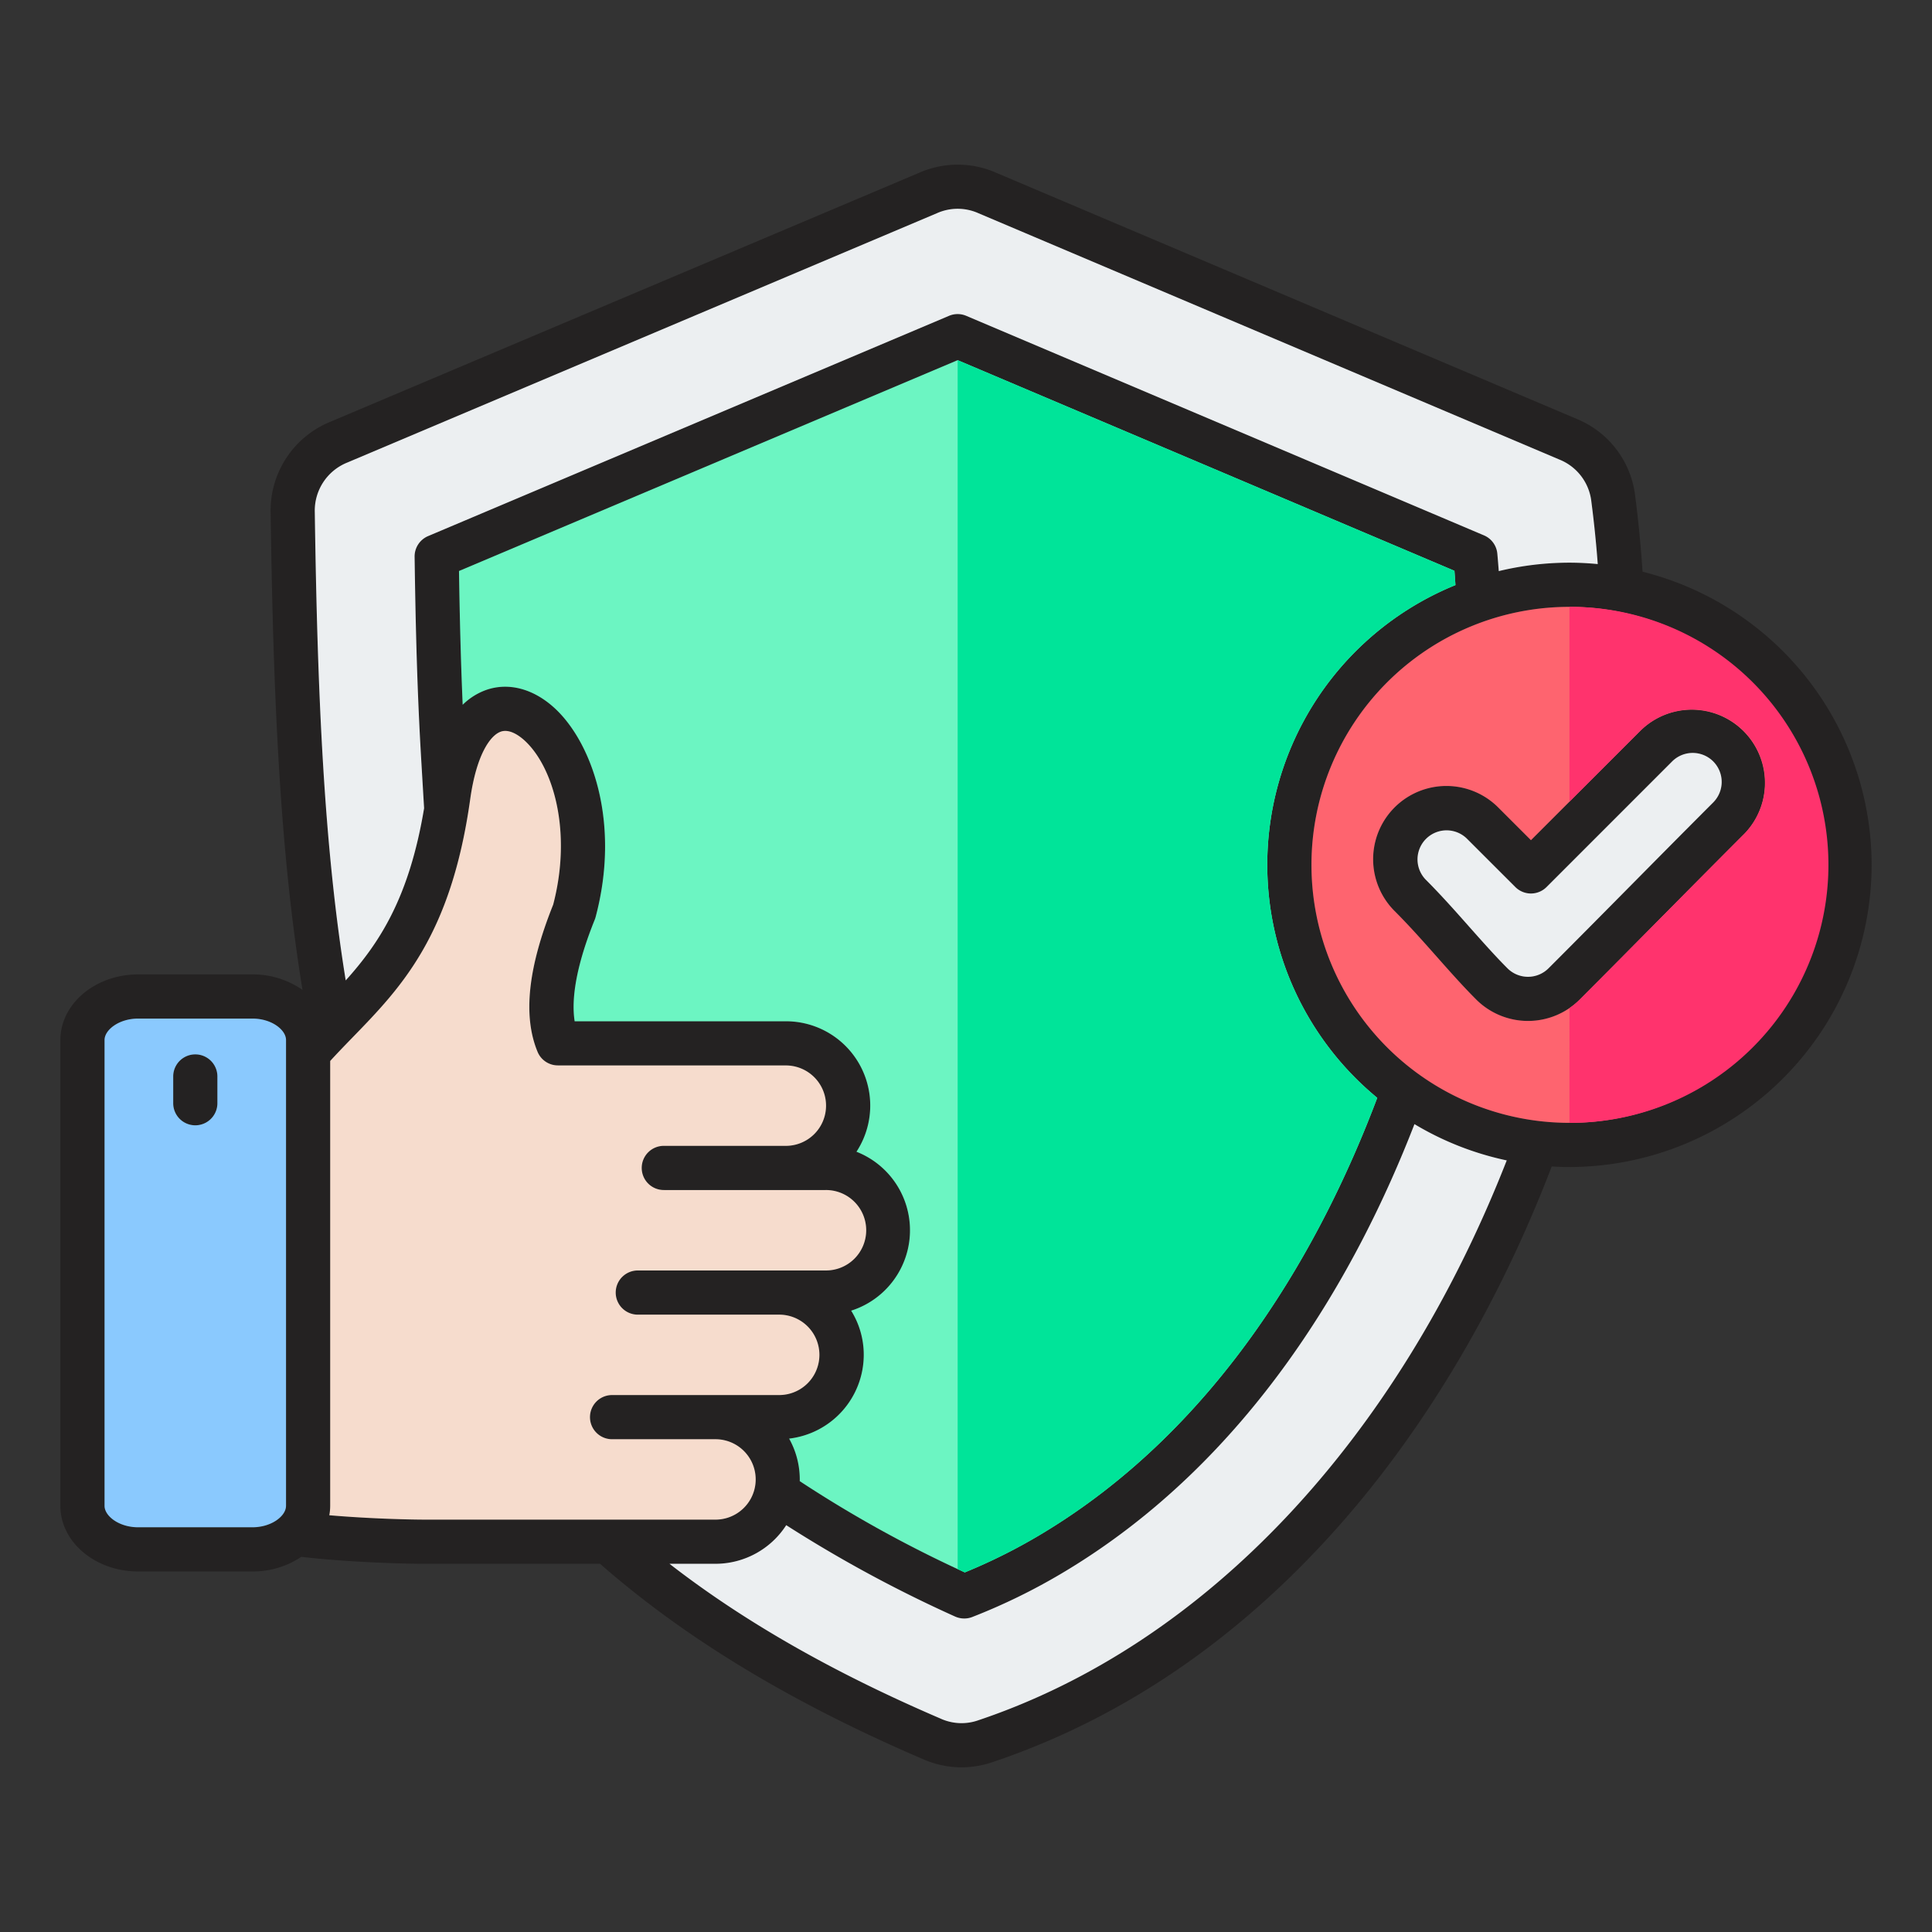
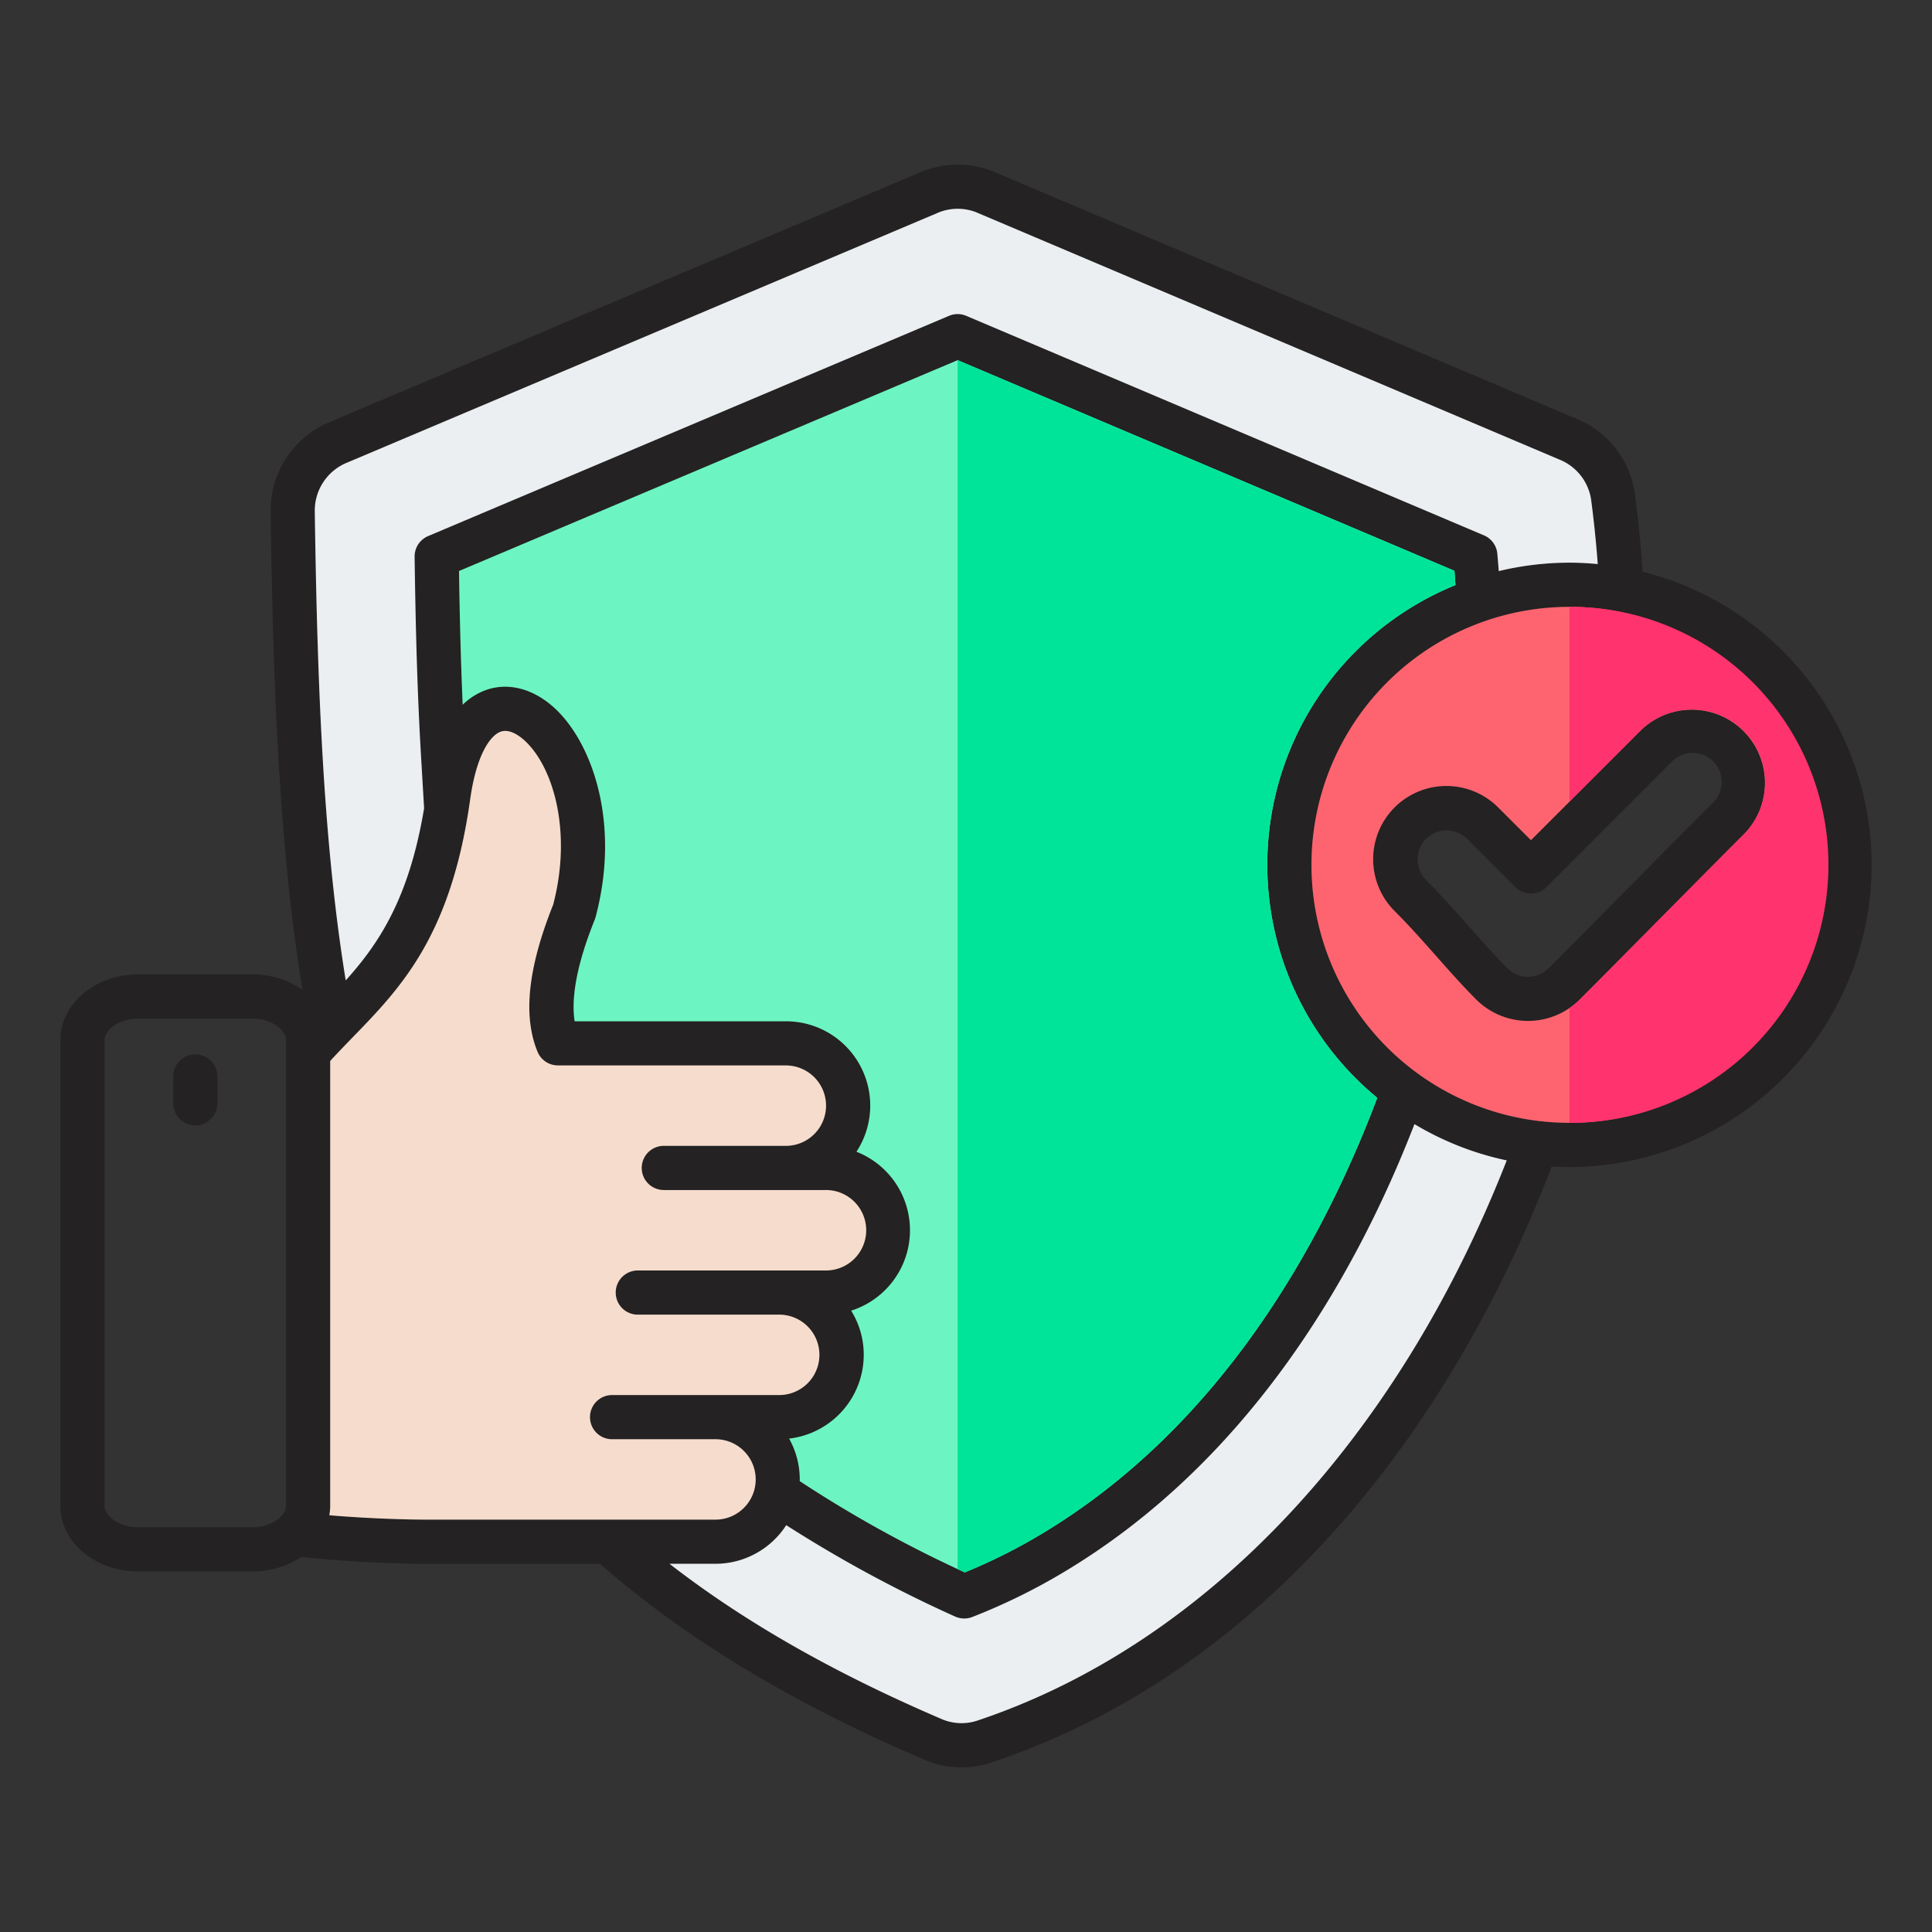
<svg xmlns="http://www.w3.org/2000/svg" id="Layer_1" viewBox="0 0 512 512" data-name="Layer 1">
  <rect x="0" y="0" width="512" height="512" fill="#333333" stroke="none" />
  <g fill-rule="evenodd">
    <path d="m456.264 207.223a7.685 7.685 0 0 0 -13.123-5.444l-33.288 33.3a5.853 5.853 0 0 1 -8.273 0l-12.868-12.858a7.7 7.7 0 0 0 -10.888 10.888c4.03 4.029 7.892 8.38 11.619 12.594 3.514 3.952 6.82 7.679 10.049 10.908a7.7 7.7 0 0 0 10.887 0c7.289-7.288 14.644-14.722 21.767-21.922 7.152-7.229 14.546-14.7 21.872-22.029a7.609 7.609 0 0 0 2.246-5.434zm6.036 13.717c-7.308 7.307-14.694 14.771-21.836 21.981s-14.5 14.663-21.8 21.96a19.432 19.432 0 0 1 -27.454 0c-3.472-3.473-6.9-7.327-10.517-11.415s-7.366-8.3-11.152-12.077a19.413 19.413 0 0 1 27.454-27.454l8.723 8.722 29.151-29.151a19.4 19.4 0 0 1 27.431 27.434zm21.991 8.253a68.372 68.372 0 1 1 -68.373-68.37 68.447 68.447 0 0 1 68.373 68.37zm-84.991 78.332a79.565 79.565 0 0 1 -24.451-9.619c-15.121 39.043-43.249 89.267-93.5 119.063a160.98 160.98 0 0 1 -23.7 11.56 5.835 5.835 0 0 1 -2.117.391 5.967 5.967 0 0 1 -2.419-.517 347.47 347.47 0 0 1 -44.752-24.215 22.33 22.33 0 0 1 -18.77 10.234h-12.166c19.7 15.287 43.316 28.78 71.784 41a13.374 13.374 0 0 0 10.137.439c60.147-20.224 110.878-74.107 139.953-148.341zm-286.527 95.19c-3.894 0-14.626-.225-25.5-1.161a13.881 13.881 0 0 0 .236-2.478v-117.912c1.893-2.068 3.815-4.059 5.834-6.137 12.888-13.258 26.206-26.956 31.278-63.3 1.63-11.59 5.24-16.81 8.069-17.824 2.37-.849 5.006 1.121 6.37 2.371 7.6 6.994 12.6 24.136 7.542 43.463-6.7 16.741-8.057 29.5-4.147 38.985a5.826 5.826 0 0 0 5.406 3.619l.009.01h60.39a10.654 10.654 0 1 1 0 21.308h-32.27a5.854 5.854 0 1 0 0 11.707h42.8a10.659 10.659 0 1 1 0 21.317h-49.69a5.854 5.854 0 1 0 0 11.707h37.53a10.654 10.654 0 0 1 -.085 21.307h-44.345a5.854 5.854 0 0 0 0 11.708h27.55a10.654 10.654 0 0 1 -.166 21.307zm-45.885 2.029c5.1 0 8.908-3 8.908-5.668v-123.463c0-2.683-3.805-5.678-8.908-5.678h-30.273c-5.093 0-8.908 3-8.908 5.678v123.463c0 2.673 3.813 5.668 8.9 5.668zm145.065-12.683a22.246 22.246 0 0 0 -2.821-10.81 22.384 22.384 0 0 0 19.776-22.2 22.1 22.1 0 0 0 -3.337-11.707 22.357 22.357 0 0 0 1.405-42.118 22.339 22.339 0 0 0 -18.72-34.575h-55.964c-1.024-6.458.763-15.619 5.3-26.868a5.414 5.414 0 0 0 .234-.673c6.693-25.073-.926-46.313-10.839-55.444-5.629-5.171-12.281-6.917-18.244-4.781a16.982 16.982 0 0 0 -6.127 3.893c-.536-12.478-.809-24.6-.974-35.453l132.144-55.878 131.657 55.825c.1 1.239.187 2.507.264 3.785a80.02 80.02 0 0 0 -20.722 135.883c-14.176 37.628-41.034 87.15-89.61 115.96a149.6 149.6 0 0 1 -19.688 9.805 326.978 326.978 0 0 1 -43.746-24.185c0-.156.011-.3.011-.459zm-128.528-256.311a13.726 13.726 0 0 1 8.614-13.171l156.261-66.079a13.477 13.477 0 0 1 11.005.01l153.951 65.278a13.618 13.618 0 0 1 8.478 11.18c.7 5.386 1.27 10.927 1.688 16.517-2.469-.234-4.966-.371-7.5-.371a80.094 80.094 0 0 0 -18.731 2.235c-.118-1.571-.245-3.122-.381-4.625a5.844 5.844 0 0 0 -3.54-4.848l-137.202-58.176a5.821 5.821 0 0 0 -4.556-.01l-138.069 58.382a5.864 5.864 0 0 0 -3.57 5.483c.215 14.916.566 32.6 1.571 50.555.068 1.279.781 13.347.946 16.088-3.951 23.707-11.814 35.659-20.771 45.62-5.785-35.737-7.5-75.834-8.194-124.068zm412.575 93.443a80.168 80.168 0 0 1 -80.079 80.078c-1.579 0-3.151-.058-4.7-.146-14 36.585-33.59 69.62-56.819 95.727-26.457 29.736-57.18 50.633-91.326 62.116a25.992 25.992 0 0 1 -8.293 1.4 25.6 25.6 0 0 1 -10.215-2.186c-34.935-15.014-62.936-31.951-85.541-51.756h-46.255c-5.981 0-20.177-.391-32.929-1.845a22.974 22.974 0 0 1 -12.956 3.874h-30.272c-11.364 0-20.615-7.8-20.615-17.376v-123.466c0-9.58 9.249-17.385 20.614-17.385h30.273a22.894 22.894 0 0 1 13.279 4.107c-5.98-36.586-7.747-77.376-8.449-126.429a25.41 25.41 0 0 1 15.766-24.106l156.263-66.08a25.287 25.287 0 0 1 20.127.01l153.952 65.278a25.239 25.239 0 0 1 15.52 20.449c.849 6.537 1.493 13.268 1.952 20.049a80.205 80.205 0 0 1 60.703 77.687zm-438.389 56.007v7.239a5.855 5.855 0 0 1 -11.709 0v-7.239a5.855 5.855 0 0 1 11.709 0z" fill="#242222" />
    <path d="m146.985 187.662c9.913 9.131 17.532 30.371 10.839 55.444a5.414 5.414 0 0 1 -.234.673c-4.535 11.249-6.322 20.41-5.3 26.868h55.963a22.339 22.339 0 0 1 18.72 34.575 22.357 22.357 0 0 1 -1.405 42.118 22.1 22.1 0 0 1 3.337 11.707 22.384 22.384 0 0 1 -19.776 22.2 22.246 22.246 0 0 1 2.821 10.81l-.011.459a326.978 326.978 0 0 0 43.746 24.185 149.6 149.6 0 0 0 19.688-9.805c48.576-28.81 75.434-78.332 89.61-115.96a80.02 80.02 0 0 1 20.722-135.883c-.077-1.278-.166-2.546-.264-3.785l-131.655-55.821-132.146 55.874c.165 10.848.438 22.975.974 35.453a16.982 16.982 0 0 1 6.127-3.893c5.959-2.136 12.615-.39 18.244 4.781z" fill="#6cf5c2" />
    <path d="m256.068 83.7 137.2 58.176a5.844 5.844 0 0 1 3.54 4.848c.136 1.5.263 3.054.381 4.625a80.094 80.094 0 0 1 18.731-2.235c2.537 0 5.034.137 7.5.371-.418-5.59-.986-11.131-1.688-16.517a13.618 13.618 0 0 0 -8.478-11.18l-153.947-65.277a13.477 13.477 0 0 0 -11.007-.011l-156.261 66.079a13.726 13.726 0 0 0 -8.614 13.171c.692 48.234 2.409 88.331 8.194 124.068 8.957-9.961 16.82-21.913 20.771-45.62-.165-2.741-.878-14.809-.946-16.088-1.005-17.951-1.356-35.639-1.571-50.555a5.864 5.864 0 0 1 3.57-5.483l138.069-58.381a5.821 5.821 0 0 1 4.556.009z" fill="#eceff1" />
    <path d="m415.921 160.823a68.371 68.371 0 1 0 68.373 68.37 68.451 68.451 0 0 0 -68.373-68.37zm-10.2 61.834 29.151-29.151a19.4 19.4 0 0 1 27.428 27.434c-7.308 7.307-14.694 14.771-21.836 21.981s-14.5 14.663-21.8 21.96a19.432 19.432 0 0 1 -27.454 0c-3.472-3.473-6.9-7.327-10.517-11.415s-7.366-8.3-11.152-12.077a19.413 19.413 0 0 1 27.454-27.454z" fill="#fe646f" />
-     <path d="m409.853 235.076a5.853 5.853 0 0 1 -8.273 0l-12.868-12.858a7.7 7.7 0 0 0 -10.888 10.888c4.03 4.029 7.892 8.38 11.619 12.594 3.514 3.952 6.82 7.679 10.049 10.908a7.7 7.7 0 0 0 10.887 0c7.289-7.288 14.644-14.722 21.767-21.922 7.152-7.229 14.546-14.7 21.872-22.029a7.709 7.709 0 0 0 0-10.878 7.707 7.707 0 0 0 -10.877 0z" fill="#eceff1" />
    <path d="m175.992 315.369a5.854 5.854 0 1 1 0-11.707h32.265a10.654 10.654 0 1 0 0-21.308h-60.39l-.009-.01a5.826 5.826 0 0 1 -5.406-3.619c-3.91-9.483-2.556-22.244 4.147-38.985 5.055-19.327.058-36.469-7.542-43.463-1.364-1.25-4-3.22-6.37-2.371-2.829 1.014-6.439 6.234-8.069 17.824-5.072 36.341-18.39 50.039-31.278 63.3-2.019 2.078-3.941 4.069-5.834 6.137v117.912a13.881 13.881 0 0 1 -.236 2.478c10.878.936 21.61 1.161 25.5 1.161h76.82a10.654 10.654 0 0 0 .166-21.307h-27.55a5.854 5.854 0 0 1 0-11.708h44.344a10.654 10.654 0 0 0 .085-21.307h-37.535a5.854 5.854 0 1 1 0-11.707h49.69a10.659 10.659 0 1 0 0-21.317h-42.8z" fill="#f6dccd" />
-     <path d="m75.8 399.076v-123.463c0-2.683-3.805-5.678-8.908-5.678h-30.277c-5.093 0-8.908 3-8.908 5.678v123.463c0 2.673 3.813 5.668 8.9 5.668h30.28c5.1 0 8.908-3 8.908-5.668zm-18.189-106.634a5.855 5.855 0 0 1 -11.709 0v-7.242a5.855 5.855 0 0 1 11.709 0z" fill="#8ac9fe" />
    <path d="m374.848 297.906c-15.121 39.043-43.249 89.267-93.5 119.063a160.98 160.98 0 0 1 -23.7 11.56 5.835 5.835 0 0 1 -2.117.391 5.967 5.967 0 0 1 -2.419-.517 347.47 347.47 0 0 1 -44.752-24.215 22.33 22.33 0 0 1 -18.77 10.234h-12.165c19.7 15.287 43.316 28.78 71.784 41a13.374 13.374 0 0 0 10.137.439c60.147-20.224 110.878-74.107 139.953-148.341a79.565 79.565 0 0 1 -24.451-9.614z" fill="#eceff1" />
    <path d="m253.786 95.447v320.374q.95.444 1.9.884a149.6 149.6 0 0 0 19.688-9.805c48.576-28.81 75.434-78.332 89.61-115.96a80.02 80.02 0 0 1 20.722-135.883c-.077-1.278-.166-2.546-.264-3.785z" fill="#00e499" />
    <path d="m415.921 297.564a68.371 68.371 0 1 0 0-136.741v51.63l18.947-18.947a19.4 19.4 0 0 1 27.432 27.434c-7.308 7.307-14.694 14.771-21.836 21.981s-14.5 14.663-21.8 21.96a19.469 19.469 0 0 1 -2.742 2.282z" fill="#ff336d" />
  </g>
</svg>